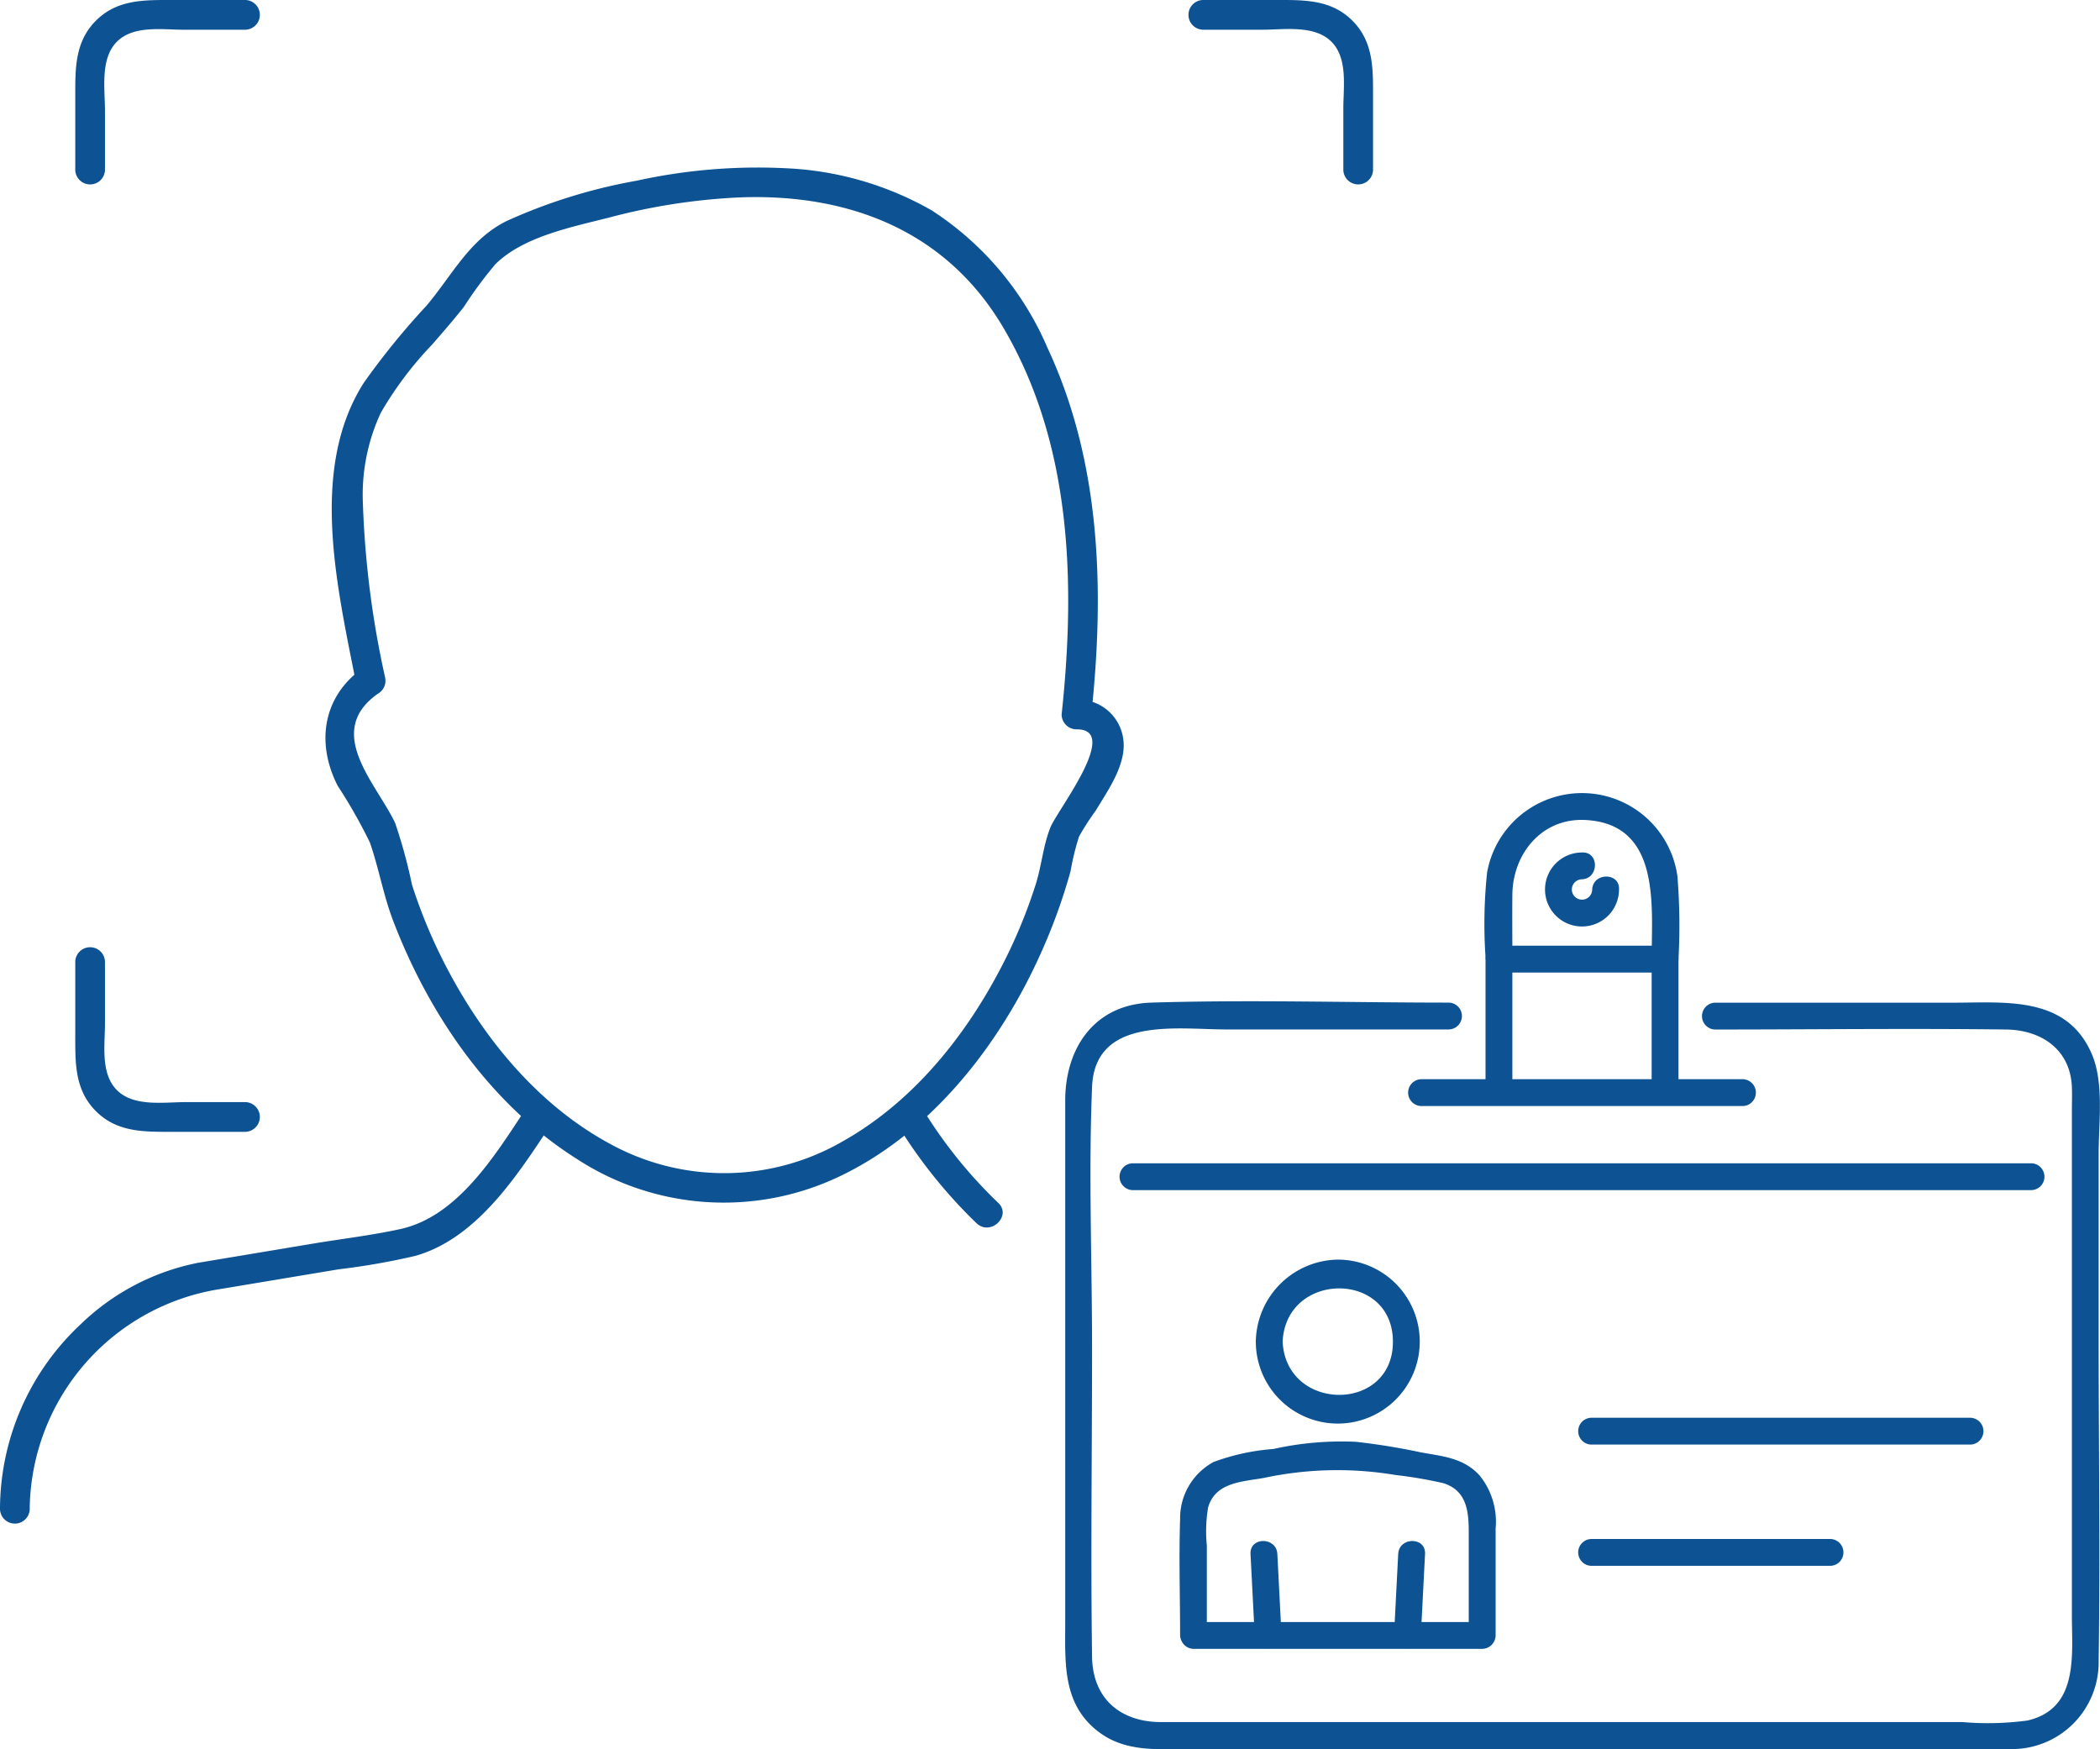
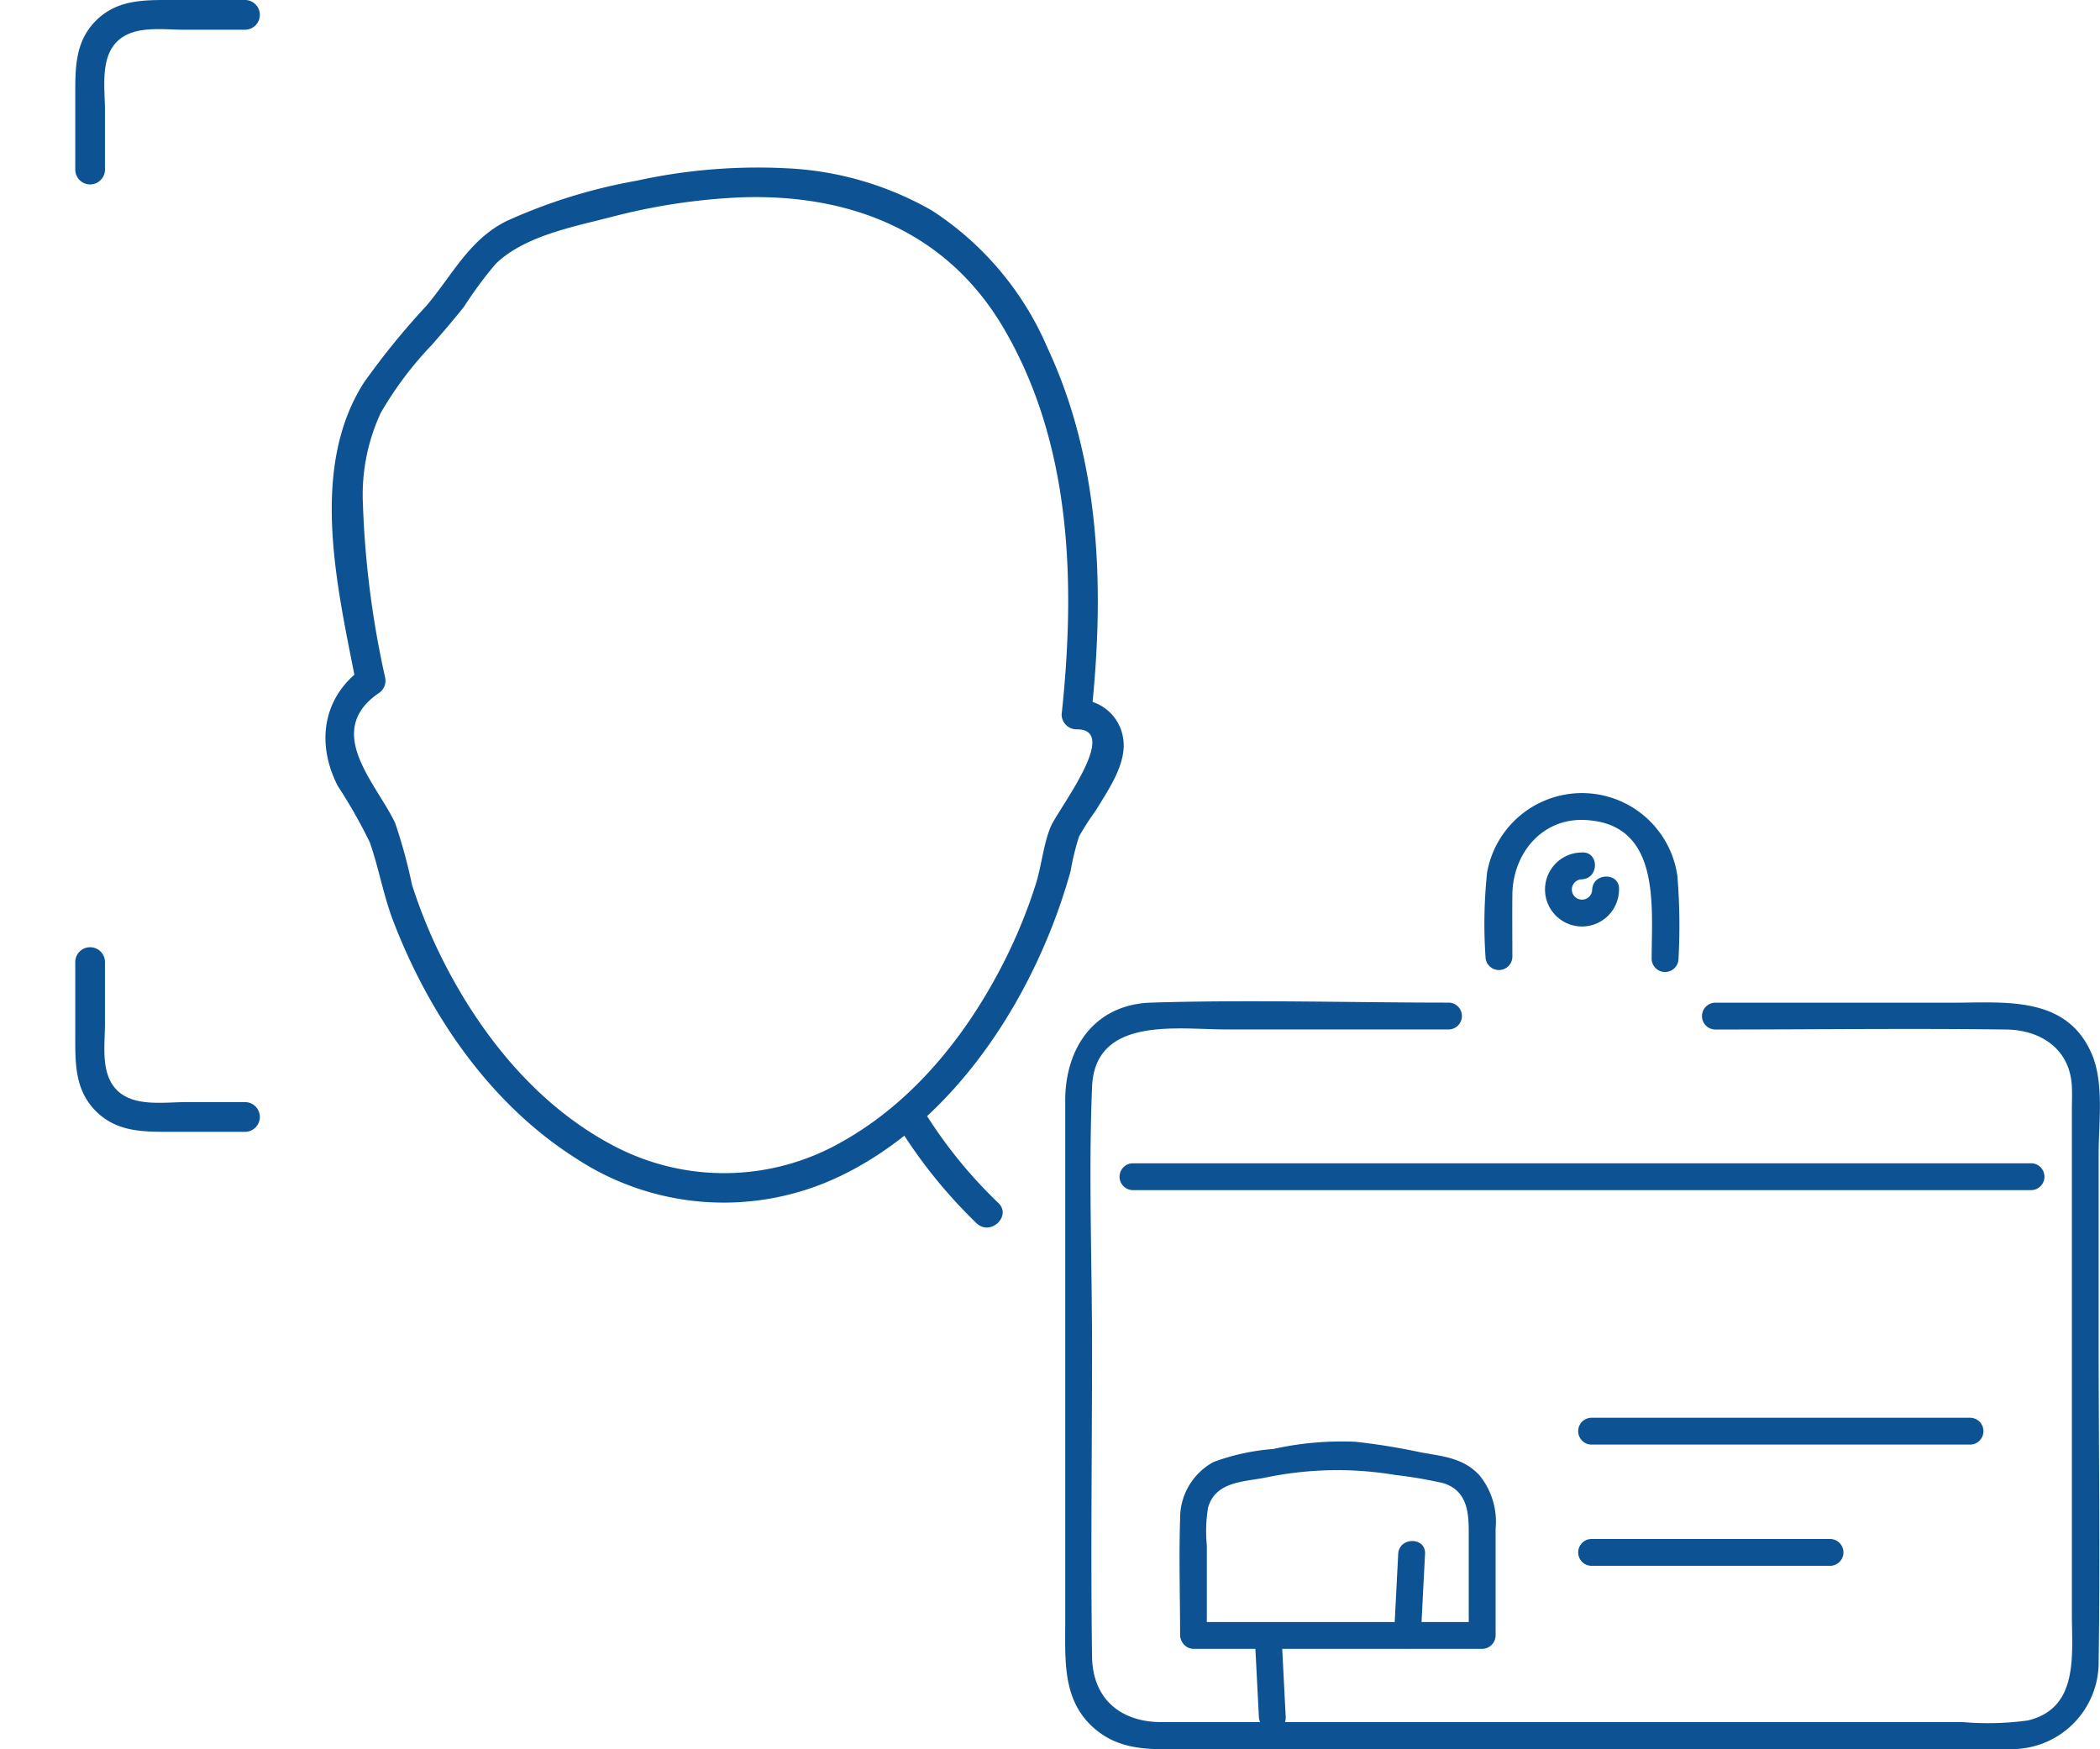
<svg xmlns="http://www.w3.org/2000/svg" id="グループ_714" data-name="グループ 714" width="145.594" height="121.268" viewBox="0 0 145.594 121.268">
  <defs>
    <clipPath id="clip-path">
      <rect id="長方形_364" data-name="長方形 364" width="145.594" height="121.268" fill="#0d5393" />
    </clipPath>
  </defs>
  <g id="グループ_713" data-name="グループ 713" clip-path="url(#clip-path)">
    <path id="パス_901" data-name="パス 901" d="M260.084,204.1c6.732,0,13.47-.085,20.2,0,2.421.031,4.45,1.367,4.557,3.989.022.528,0,1.061,0,1.589v35.026c0,2.758.49,6.473-3.077,7.3a20.633,20.633,0,0,1-4.5.109H221.709c-2.8,0-4.756-1.592-4.8-4.527-.1-7.119,0-14.248,0-21.368,0-6.028-.247-12.113,0-18.136.2-4.919,5.91-3.987,9.27-3.987h15.485a.931.931,0,0,0,0-1.86c-6.874,0-13.781-.211-20.651,0-3.936.121-5.965,3.141-5.965,6.791V245.2c0,2.835-.214,5.738,2.4,7.653,1.849,1.353,4.063,1.129,6.212,1.129h50.372c2.15,0,4.3.026,6.451,0a6.015,6.015,0,0,0,6.213-6.123c.115-7.434,0-14.879,0-22.315V212.7c0-2.124.386-4.885-.471-6.892-1.739-4.073-6.018-3.568-9.636-3.568H260.084a.931.931,0,0,0,0,1.86" transform="translate(-141.196 -132.728)" fill="#0d5393" />
-     <path id="パス_902" data-name="パス 902" d="M301.764,201.1v-9.251l-.93.93h11.518l-.93-.93V201.1a.931.931,0,0,0,1.86,0v-9.251a.944.944,0,0,0-.93-.93H300.834a.944.944,0,0,0-.93.93V201.1a.931.931,0,0,0,1.86,0" transform="translate(-196.912 -125.357)" fill="#0d5393" />
-     <path id="パス_903" data-name="パス 903" d="M307.48,217.86H285.146a.931.931,0,0,0,0,1.86H307.48a.931.931,0,0,0,0-1.86" transform="translate(-186.632 -143.043)" fill="#0d5393" />
    <path id="パス_904" data-name="パス 904" d="M226.887,236.693h62.348a.931.931,0,0,0,0-1.86H226.887a.931.931,0,0,0,0,1.86" transform="translate(-148.38 -154.187)" fill="#0d5393" />
    <path id="パス_905" data-name="パス 905" d="M315.191,174.654a.705.705,0,1,1-.706-.706c1.191-.064,1.2-1.925,0-1.86a2.565,2.565,0,1,0,2.566,2.566c.065-1.2-1.8-1.193-1.86,0" transform="translate(-204.804 -112.989)" fill="#0d5393" />
    <path id="パス_906" data-name="パス 906" d="M319.48,288.062H345.8a.931.931,0,0,0,0-1.86H319.48a.931.931,0,0,0,0,1.86" transform="translate(-209.175 -187.915)" fill="#0d5393" />
    <path id="パス_907" data-name="パス 907" d="M319.48,312.536h16.614a.931.931,0,0,0,0-1.86H319.48a.931.931,0,0,0,0,1.86" transform="translate(-209.175 -203.984)" fill="#0d5393" />
-     <path id="パス_908" data-name="パス 908" d="M254.609,317.625l-.29-5.649c-.061-1.191-1.922-1.2-1.86,0l.29,5.649c.061,1.191,1.922,1.2,1.86,0" transform="translate(-165.76 -204.249)" fill="#0d5393" />
+     <path id="パス_908" data-name="パス 908" d="M254.609,317.625c-.061-1.191-1.922-1.2-1.86,0l.29,5.649c.061,1.191,1.922,1.2,1.86,0" transform="translate(-165.76 -204.249)" fill="#0d5393" />
    <path id="パス_909" data-name="パス 909" d="M281.718,311.977l-.29,5.649c-.061,1.2,1.8,1.193,1.861,0l.29-5.649c.061-1.2-1.8-1.193-1.86,0" transform="translate(-184.78 -204.25)" fill="#0d5393" />
    <path id="パス_910" data-name="パス 910" d="M240.008,304.4v-6.242a10.048,10.048,0,0,1,.087-2.626c.508-1.771,2.392-1.782,3.894-2.057a24.348,24.348,0,0,1,9.085-.2,31.157,31.157,0,0,1,3.308.562c1.646.5,1.785,1.964,1.785,3.381V304.4l.93-.93h-20.02a.931.931,0,0,0,0,1.861H259.1a.944.944,0,0,0,.93-.93v-7.412a5.093,5.093,0,0,0-1.115-3.684c-1.117-1.226-2.563-1.318-4.083-1.6a45.481,45.481,0,0,0-4.5-.73,21.807,21.807,0,0,0-5.718.5,15.191,15.191,0,0,0-4.139.9,4.431,4.431,0,0,0-2.32,3.965c-.087,2.681,0,5.378,0,8.06a.931.931,0,0,0,1.86,0" transform="translate(-156.338 -191.022)" fill="#0d5393" />
-     <path id="パス_911" data-name="パス 911" d="M253.525,259.963a5.683,5.683,0,1,0,5.684-5.684,5.775,5.775,0,0,0-5.684,5.684c-.057,1.2,1.8,1.194,1.86,0,.232-4.892,7.635-4.945,7.646,0s-7.413,4.9-7.646,0c-.057-1.192-1.917-1.2-1.86,0" transform="translate(-166.459 -166.955)" fill="#0d5393" />
    <path id="パス_912" data-name="パス 912" d="M313.137,171.615a42.762,42.762,0,0,0-.075-5.765,6.682,6.682,0,0,0-13.194-.247,33.918,33.918,0,0,0-.109,5.863.931.931,0,0,0,1.861,0c0-1.443-.015-2.887,0-4.33.03-2.835,2.048-5.328,5.065-5.171,5.253.273,4.592,5.958,4.592,9.65a.931.931,0,0,0,1.86,0" transform="translate(-196.767 -105.118)" fill="#0d5393" />
    <path id="パス_913" data-name="パス 913" d="M68.2,68.566c-2.716,2-3.121,5.188-1.639,8.093a35.757,35.757,0,0,1,2.225,3.913c.626,1.783.939,3.666,1.621,5.447,2.494,6.514,6.731,12.707,12.7,16.482a18.643,18.643,0,0,0,18.237,1.238c6.412-3.05,11.163-9.185,14-15.552a39.587,39.587,0,0,0,2.028-5.617,17.934,17.934,0,0,1,.587-2.4,18.641,18.641,0,0,1,1.16-1.8c.861-1.43,2.215-3.312,1.886-5.08a3.144,3.144,0,0,0-3.226-2.608l1.03,1.03c.917-8.556.677-17.449-3.022-25.382a21.36,21.36,0,0,0-8.048-9.569A22.36,22.36,0,0,0,97.579,33.84a39.081,39.081,0,0,0-10.3.868,37.711,37.711,0,0,0-9,2.79c-2.6,1.283-3.768,3.756-5.571,5.883a52.161,52.161,0,0,0-4.318,5.305c-3.9,6.069-1.787,14.487-.526,21.017.251,1.3,2.237.75,1.987-.548a65.247,65.247,0,0,1-1.543-12.088A13.472,13.472,0,0,1,69.547,50.8a24.718,24.718,0,0,1,3.562-4.734c.749-.862,1.5-1.723,2.207-2.623A28.356,28.356,0,0,1,77.5,40.488c1.962-1.927,5.325-2.573,7.927-3.239a42.684,42.684,0,0,1,9.082-1.388c7.541-.262,14.255,2.339,18.2,9.033,4.756,8.074,5.013,17.751,4.042,26.818a1.038,1.038,0,0,0,1.03,1.03c3.112-.045-1.313,5.581-1.8,6.78-.5,1.222-.626,2.717-1.033,3.988a36.058,36.058,0,0,1-1.814,4.58c-2.545,5.308-6.384,10.314-11.591,13.231a16.423,16.423,0,0,1-15.977.223c-5.264-2.8-9.188-7.721-11.807-12.986a35.956,35.956,0,0,1-2.048-5.047,35.967,35.967,0,0,0-1.167-4.275c-1.28-2.718-4.9-6.235-1.3-8.891,1.056-.779.03-2.568-1.04-1.779" transform="translate(-43.148 -22.179)" fill="#0d5393" />
-     <path id="パス_914" data-name="パス 914" d="M2.06,250.64A15.6,15.6,0,0,1,15.3,235.374l8.189-1.366a48.163,48.163,0,0,0,5.325-.934c4.307-1.234,7.116-5.678,9.436-9.179.735-1.109-1.049-2.142-1.779-1.04-2.087,3.149-4.7,7.484-8.706,8.362-2.011.441-4.088.682-6.118,1.021l-7.908,1.319a16.2,16.2,0,0,0-8.122,4.24A17.58,17.58,0,0,0,0,250.64a1.031,1.031,0,0,0,2.061,0" transform="translate(0 -146.014)" fill="#0d5393" />
    <path id="パス_915" data-name="パス 915" d="M187.7,229.382a32.536,32.536,0,0,1-5.242-6.527c-.728-1.1-2.514-.07-1.779,1.04a34.738,34.738,0,0,0,5.564,6.944c.987.88,2.449-.572,1.457-1.457" transform="translate(-118.514 -146.013)" fill="#0d5393" />
-     <path id="パス_916" data-name="パス 916" d="M252.736,11.8V6.734c0-1.929.053-3.815-1.432-5.3C249.859-.011,248.034,0,246.153,0h-5.215a1.031,1.031,0,0,0,0,2.061h4.118c1.518,0,3.614-.348,4.791.829,1.154,1.153.829,3.139.829,4.627V11.8a1.031,1.031,0,0,0,2.06,0" transform="translate(-157.542 -0.001)" fill="#0d5393" />
    <path id="パス_917" data-name="パス 917" d="M17.254,11.8V7.681c0-1.518-.348-3.614.829-4.791,1.153-1.153,3.139-.829,4.627-.829h4.282a1.031,1.031,0,0,0,0-2.061H21.927C20,0,18.112-.053,16.626,1.433c-1.445,1.445-1.432,3.27-1.432,5.151V11.8a1.031,1.031,0,0,0,2.06,0" transform="translate(-9.976 0)" fill="#0d5393" />
    <path id="パス_918" data-name="パス 918" d="M15.194,192.238V197.3c0,1.929-.053,3.815,1.432,5.3,1.445,1.445,3.27,1.432,5.151,1.432h5.215a1.031,1.031,0,0,0,0-2.061H22.874c-1.518,0-3.614.348-4.791-.829-1.154-1.153-.829-3.139-.829-4.627v-4.282a1.031,1.031,0,0,0-2.061,0" transform="translate(-9.976 -125.567)" fill="#0d5393" />
  </g>
</svg>